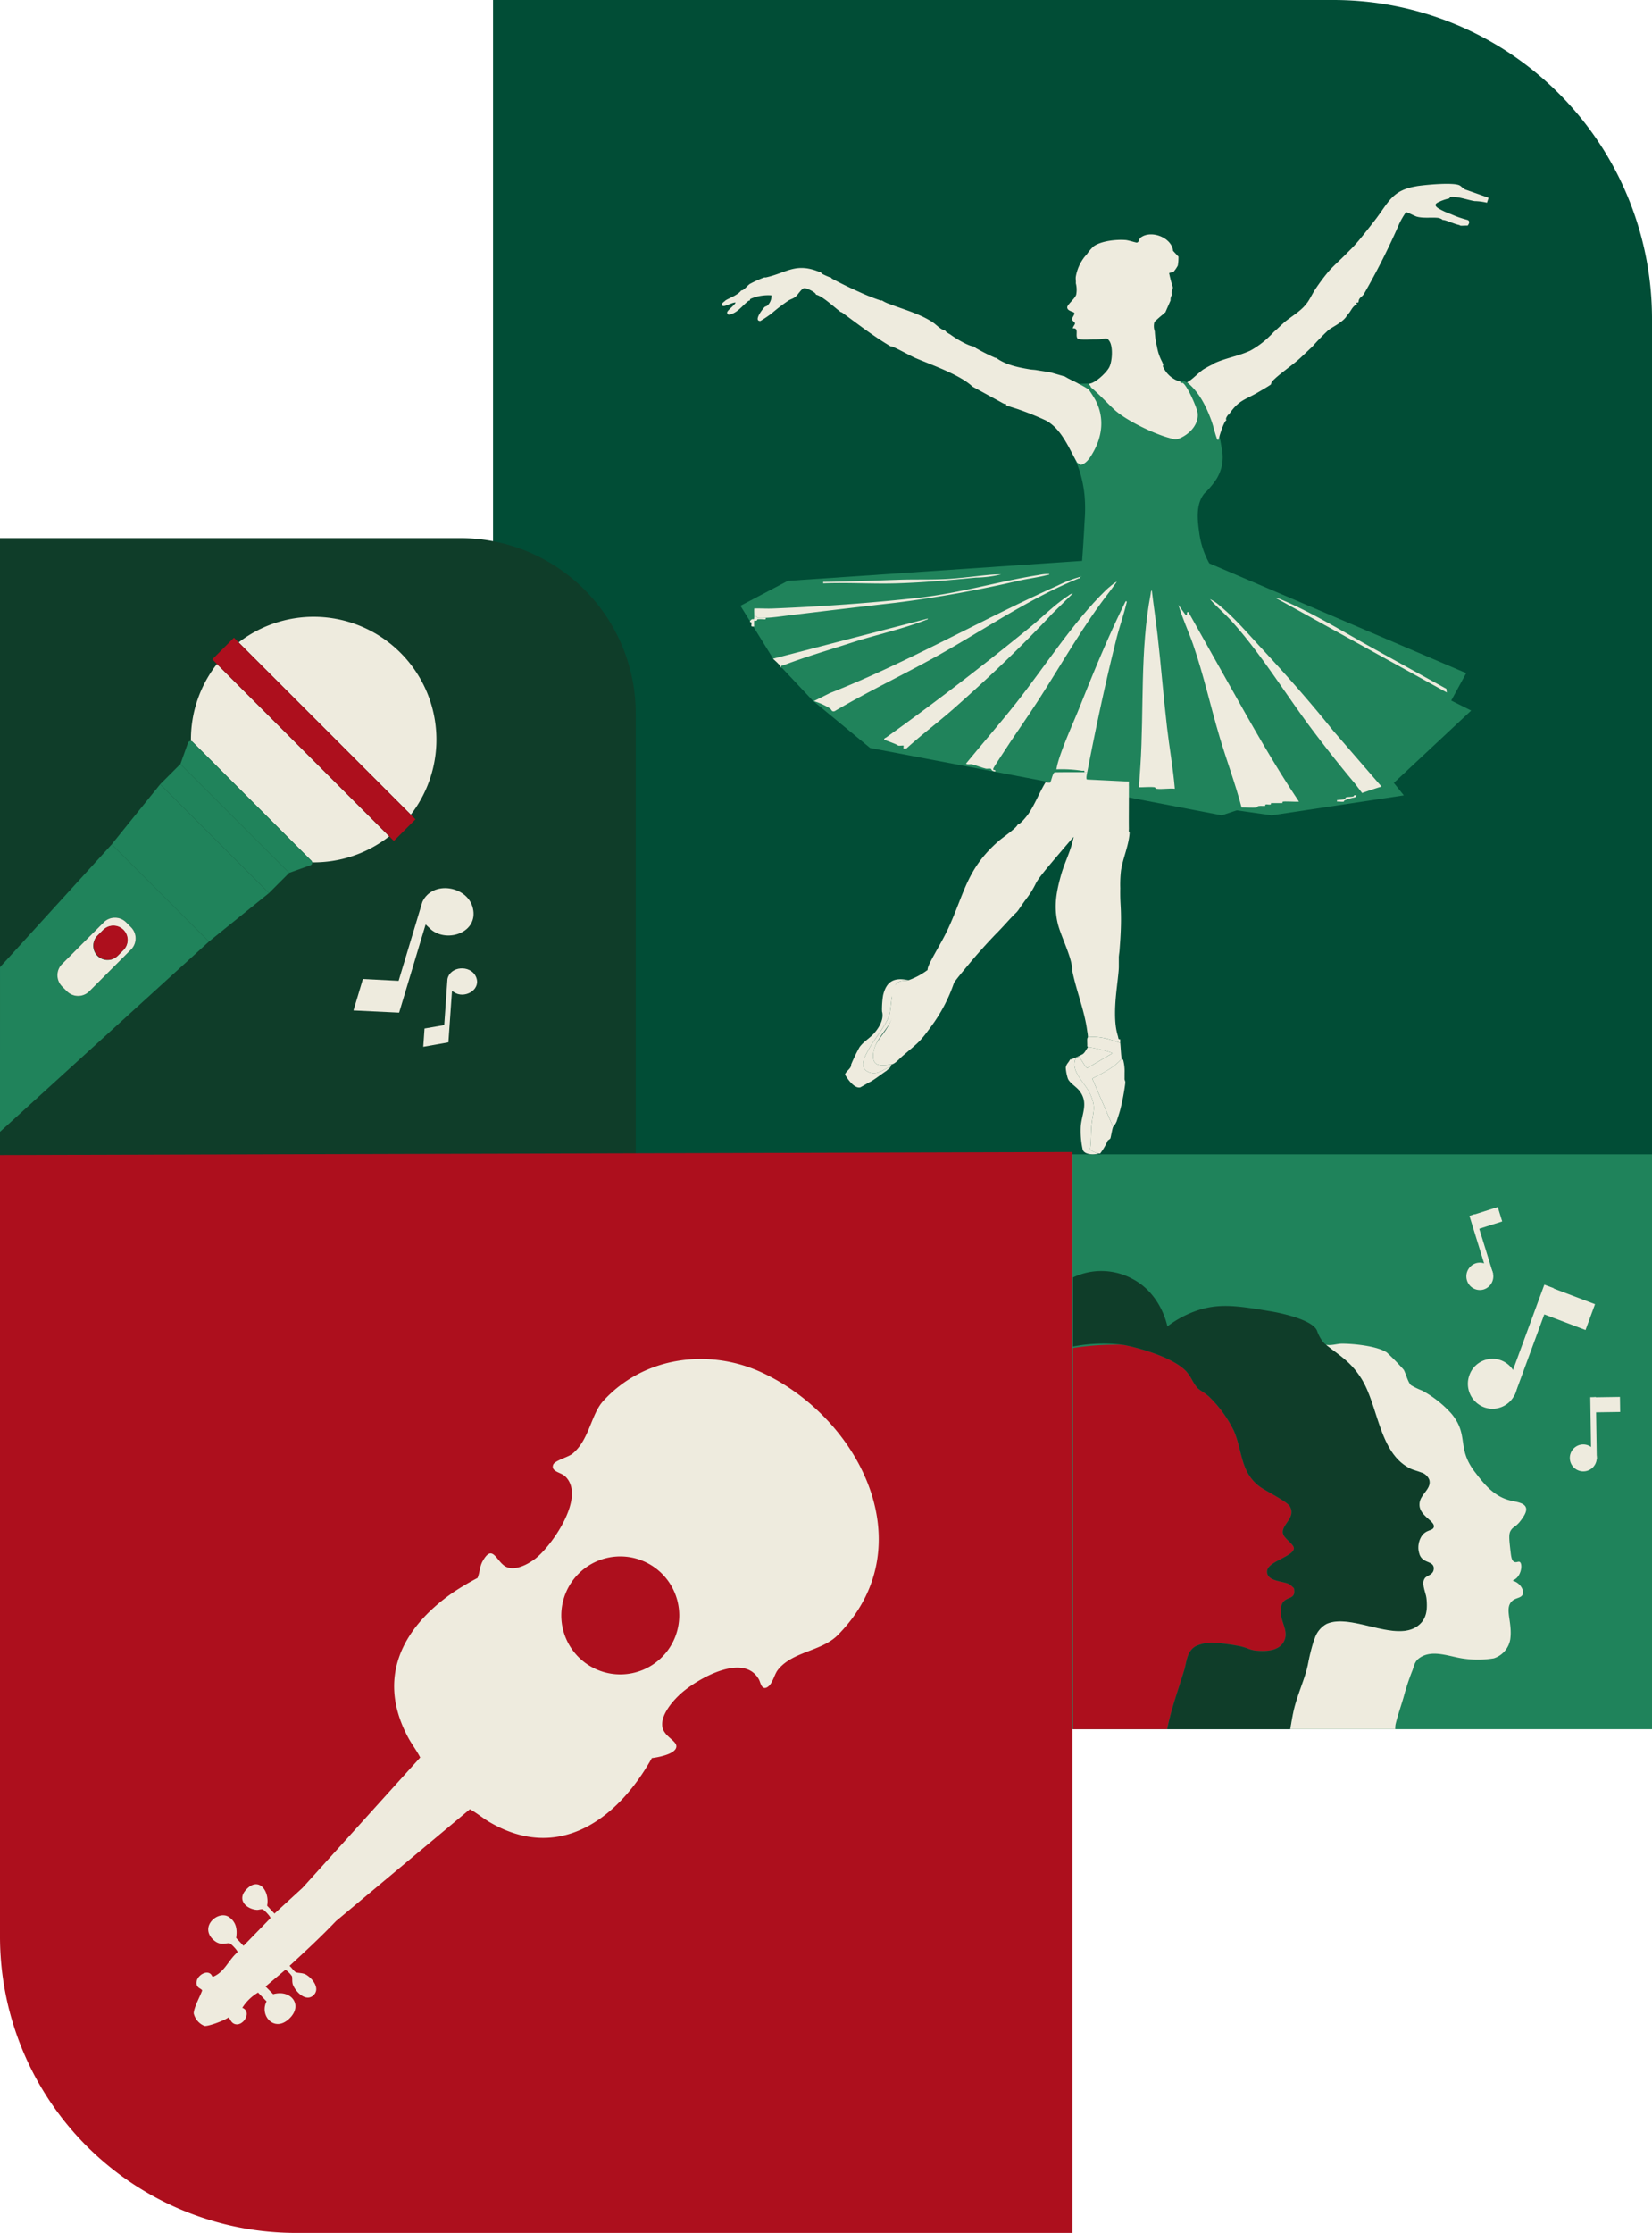
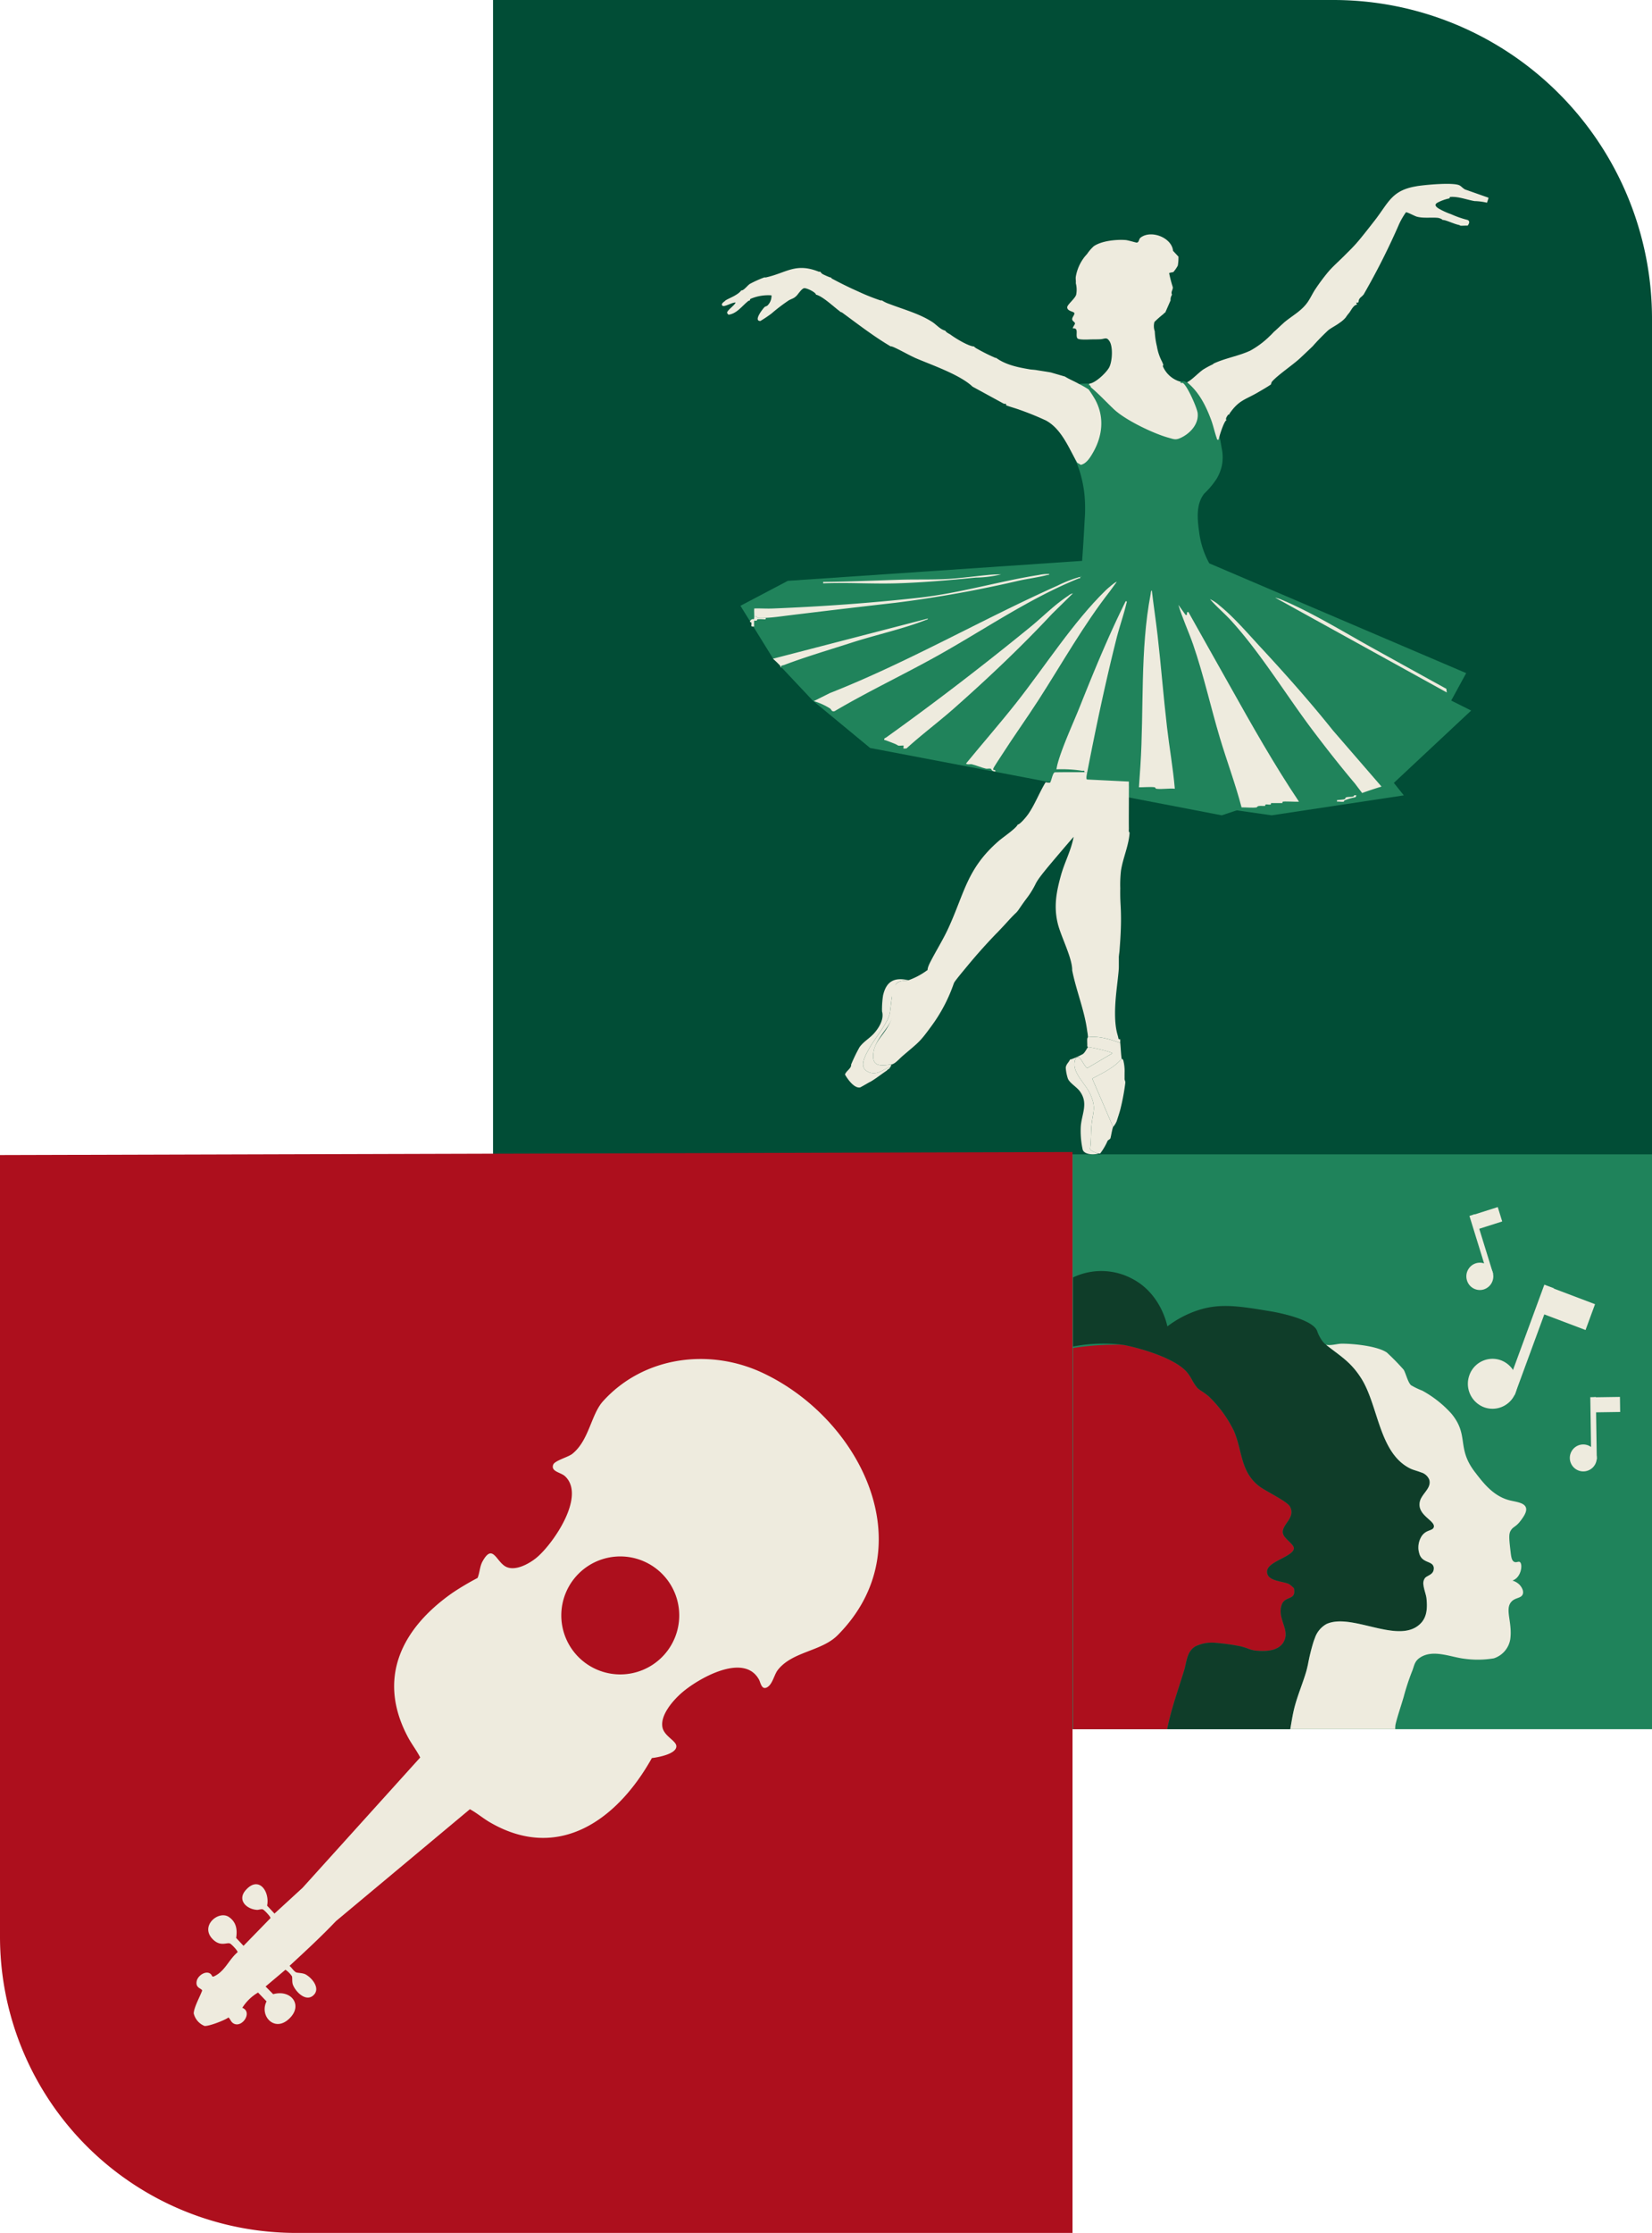
<svg xmlns="http://www.w3.org/2000/svg" width="370.081" height="500.038" viewBox="0 0 370.081 500.038">
  <defs>
    <clipPath id="clip-path">
      <rect id="Rectangle_232" data-name="Rectangle 232" width="129.816" height="130.628" fill="none" />
    </clipPath>
    <clipPath id="clip-path-2">
      <rect id="Rectangle_224" data-name="Rectangle 224" width="259.632" height="258.5" fill="none" />
    </clipPath>
    <clipPath id="clip-path-3">
-       <rect id="Rectangle_233" data-name="Rectangle 233" width="142.42" height="138.453" fill="none" />
-     </clipPath>
+       </clipPath>
    <clipPath id="clip-path-4">
      <rect id="Rectangle_234" data-name="Rectangle 234" width="242.053" height="240.265" fill="none" />
    </clipPath>
  </defs>
  <g id="Group_879" data-name="Group 879" transform="translate(-832.919 -83.481)">
    <g id="Group_764" data-name="Group 764" transform="translate(-163 -737.219)">
      <g id="Group_133" data-name="Group 133" transform="translate(1236.184 1077.306)">
        <rect id="Rectangle_225" data-name="Rectangle 225" width="129.816" height="130.628" fill="#1f835b" />
        <g id="Group_132" data-name="Group 132">
          <g id="Group_131" data-name="Group 131" clip-path="url(#clip-path)">
            <path id="Path_501" data-name="Path 501" d="M27.795,213.165a8.524,8.524,0,0,1,4.7-.766,48.32,48.32,0,0,1,5.421.77,12.638,12.638,0,0,1,1.726.54,7.188,7.188,0,0,0,1.316.373c2.523.316,6.168.246,6.949-2.8.59-2.3-1.754-4.634-.8-7.4.378-1.1,1.243-1.3,1.92-1.619.644-.305,1.117-.718.836-2.11a5.738,5.738,0,0,0-1.163-.97c-1.052-.477-3.068-.573-4.144-1.364a1.626,1.626,0,0,1-.716-1.461c.037-.887.979-1.586,2.106-2.223,1.648-.932,3.692-1.732,3.891-2.8a.652.652,0,0,0,.005-.2.86.86,0,0,0-.049-.194s0-.008,0-.012a1.686,1.686,0,0,0-.221-.384c-.01-.013-.017-.026-.027-.04l-.012-.015c-.393-.513-1.07-1.06-1.566-1.636a2.146,2.146,0,0,1-.612-1.209,1.8,1.8,0,0,1,.05-.517c.392-1.644,2.822-3.105,1.53-5.316-.693-1.187-5.472-3.443-6.853-4.508a9.652,9.652,0,0,1-2.871-3.54c-1.313-2.715-1.484-5.822-2.813-8.875a27.269,27.269,0,0,0-5.648-7.733,15.784,15.784,0,0,0-1.625-1.184,6.311,6.311,0,0,1-.913-.7,11.418,11.418,0,0,1-1.276-1.957,10.081,10.081,0,0,0-1.16-1.685c-.019-.021-.039-.039-.058-.06-3.366-3.611-12.9-5.775-14.208-5.937a61.476,61.476,0,0,0-11.148.728V231.72H21.456c.214-1.084.47-2.156.751-3.221.879-3.33,2.02-6.584,3.031-9.877.605-1.97.585-4.292,2.556-5.456" transform="translate(-0.255 -101.091)" fill="#ad0f1d" />
            <path id="Path_502" data-name="Path 502" d="M53,179.71a45.314,45.314,0,0,1,1.245-5.075c.087-.254.18-.5.278-.745a5.658,5.658,0,0,1,2.621-3.215,6.042,6.042,0,0,1,1.337-.426c2.96-.594,6.779.618,10.419,1.411,3.547.773,6.923,1.146,9.163-.945q.117-.109.229-.227c1.432-1.5,1.459-3.555,1.265-5.535-.072-.734-.464-1.736-.63-2.67l0-.009c-.014-.079-.024-.156-.034-.233,0-.025-.008-.051-.011-.076a2.028,2.028,0,0,1,.339-1.593c.3-.355.92-.545,1.384-.925a1.861,1.861,0,0,0,.186-.171c.024-.026.046-.055.069-.083s.035-.04.051-.062a1.448,1.448,0,0,0,.271-.783,1.209,1.209,0,0,0-.4-1.083c-.733-.634-2.256-.612-2.8-2.244l0-.012c-.036-.112-.067-.22-.094-.325q-.016-.062-.031-.124c-.025-.107-.046-.21-.063-.307,0-.014,0-.029-.007-.043a3.06,3.06,0,0,1-.049-.707h0a4.718,4.718,0,0,1,.77-2.557c1.028-1.459,2.409-1.095,2.678-1.939.422-1.326-2.935-2.387-3.181-4.792v0a2.9,2.9,0,0,1,.436-1.867l.019-.032c.033-.057.068-.114.1-.17.627-1.01,1.561-1.858,1.694-2.945v0a2.149,2.149,0,0,0,.014-.351v0a2.03,2.03,0,0,0-.1-.528,2.809,2.809,0,0,0-1.846-1.611c-.814-.322-1.712-.529-2.335-.83-7.112-3.433-7.162-14.143-11.083-20.279-.294-.461-.587-.883-.881-1.274-2.055-2.737-4.14-3.946-6.958-6.181a4.239,4.239,0,0,1-.82-.829,8.5,8.5,0,0,1-1.17-2.21c-.919-2.882-10.153-4.419-10.153-4.419-7.672-1.277-12-2-17.384,0a23.465,23.465,0,0,0-6.035,3.328c-.2-.955-1.705-7.434-7.835-10.646a14.684,14.684,0,0,0-13.3-.312v15.467a35.73,35.73,0,0,1,11.148-.387c1.305.162,10.842,2.326,14.208,5.937.019.02.04.039.058.059a10.069,10.069,0,0,1,1.16,1.685,11.427,11.427,0,0,0,1.276,1.957,6.311,6.311,0,0,0,.913.7,15.692,15.692,0,0,1,1.625,1.184,27.274,27.274,0,0,1,5.648,7.733c1.329,3.053,1.5,6.161,2.813,8.876a9.652,9.652,0,0,0,2.87,3.541c1.381,1.065,6.16,3.321,6.853,4.507,1.292,2.21-1.138,3.672-1.53,5.315a1.813,1.813,0,0,0-.05.517,2.147,2.147,0,0,0,.612,1.209c.5.577,1.173,1.124,1.566,1.636l.012.015c.01.013.017.026.027.039a1.693,1.693,0,0,1,.221.384s0,.008,0,.012a.868.868,0,0,1,.049.194.652.652,0,0,1-.005.2c-.2,1.065-2.244,1.866-3.891,2.8-1.127.637-2.069,1.336-2.106,2.222a1.626,1.626,0,0,0,.716,1.461c1.076.791,3.092.887,4.144,1.364a5.747,5.747,0,0,1,1.163.97c.281,1.393-.192,1.805-.836,2.11-.677.321-1.542.523-1.92,1.619-.953,2.767,1.39,5.1.8,7.4-.78,3.048-4.426,3.119-6.949,2.8a7.2,7.2,0,0,1-1.316-.373,12.679,12.679,0,0,0-1.726-.54,48.389,48.389,0,0,0-5.421-.77,8.527,8.527,0,0,0-4.7.765c-1.971,1.165-1.951,3.487-2.556,5.456-1.012,3.293-2.153,6.547-3.031,9.877-.281,1.064-.536,2.137-.751,3.221H49.031c.278-1.591.53-3.232.908-4.739.691-2.755,1.858-5.425,2.654-8.129.143-.484.272-1.041.4-1.642" transform="translate(-0.255 -63.593)" fill="#0f3d29" />
            <path id="Path_503" data-name="Path 503" d="M213.552,184.441c.6-.82,1.422-1.956,1.128-2.862-.365-1.126-2.257-1.283-3.6-1.618-3.682-.92-5.927-3.858-7.869-6.4-4.122-5.4-1.2-8.174-5.236-13.036a24.7,24.7,0,0,0-6.523-5.144,16.3,16.3,0,0,1-2.514-1.213c-.72-.674-1.144-2.607-1.641-3.462a53.027,53.027,0,0,0-3.777-3.861c-2.178-1.465-7.4-1.969-10.014-1.978-1.126,0-2.384.476-3.593.256,2.818,2.235,4.9,3.444,6.958,6.181.294.391.587.813.881,1.274,3.92,6.136,3.971,16.845,11.083,20.279.624.3,1.522.509,2.335.83a2.807,2.807,0,0,1,1.846,1.611,2.019,2.019,0,0,1,.1.529v0a2.151,2.151,0,0,1-.014.351v0c-.133,1.088-1.067,1.935-1.694,2.945-.035.056-.07.112-.1.169l-.019.032a3.067,3.067,0,0,0-.436,1.867v0c.246,2.4,3.6,3.465,3.181,4.792-.268.844-1.65.48-2.678,1.939a4.719,4.719,0,0,0-.769,2.557h0a4.051,4.051,0,0,0,.049.707c0,.014,0,.028.007.043.017.1.039.2.063.307.01.041.02.083.031.124.028.107.058.215.094.325l0,.012c.54,1.632,2.063,1.61,2.8,2.244a1.209,1.209,0,0,1,.4,1.083,1.448,1.448,0,0,1-.271.783c-.016.022-.034.041-.051.062s-.044.057-.069.083a1.859,1.859,0,0,1-.186.171c-.464.38-1.085.571-1.384.925a2.025,2.025,0,0,0-.339,1.593c0,.025.008.051.011.076.01.077.021.155.035.233a.1.1,0,0,0,0,.009c.166.934.558,1.936.63,2.671.194,1.98.167,4.032-1.265,5.534q-.113.118-.229.227c-2.24,2.091-5.616,1.718-9.163.945-3.639-.793-7.459-2.006-10.419-1.412a6.025,6.025,0,0,0-1.337.426,5.659,5.659,0,0,0-2.621,3.215c-.1.242-.191.491-.278.745a45.375,45.375,0,0,0-1.245,5.075c-.13.6-.26,1.158-.4,1.642-.8,2.7-1.962,5.375-2.654,8.129-.378,1.507-.63,3.148-.908,4.739H185.4a6.746,6.746,0,0,1,.057-1c.408-1.8,1.269-4.256,1.851-6.277a52.541,52.541,0,0,1,1.855-5.646c.541-1.306.494-2.279,1.875-3.155,2.912-1.845,6.744-.063,9.858.307a21.652,21.652,0,0,0,6.587-.09,5.426,5.426,0,0,0,3.687-4.258c.532-3.91-1.339-6.793.324-8.492.877-.9,2.208-.674,2.5-1.682.274-.947-.664-1.963-.728-2.031a3.706,3.706,0,0,0-1.6-.948,2.913,2.913,0,0,0,.883-.537c1.169-1.056,1.365-3.2.777-3.614-.333-.235-.759.2-1.267-.046-.529-.252-.674-1.01-.8-2.12-.309-2.636-.463-3.954-.068-4.725.574-1.118,1.205-.859,2.364-2.453" transform="translate(-113.107 -100.574)" fill="#eeebde" />
            <path id="Path_2196" data-name="Path 2196" d="M0,0,25.447-.121l-.011,2.288L-.011,2.288Z" transform="translate(96.922 54.964) rotate(-69.552)" fill="#eeebde" />
            <path id="Path_504" data-name="Path 504" d="M304.64,163.479a5.5,5.5,0,0,1-7.1,3.29,5.625,5.625,0,0,1-3.242-7.2,5.5,5.5,0,0,1,7.1-3.29,5.625,5.625,0,0,1,3.242,7.2" transform="translate(-205.38 -108.249)" fill="#eeebde" />
            <path id="Path_2197" data-name="Path 2197" d="M0,0,6.164-.029,6.112,10.687l-6.164.029Z" transform="translate(104.906 37.443) rotate(-69.543)" fill="#eeebde" />
            <path id="Path_2198" data-name="Path 2198" d="M0,0,1.25-.005l-.058,13.92-1.25.005Z" transform="matrix(0.954, -0.299, 0.299, 0.954, 88.918, 15.683)" fill="#eeebde" />
            <path id="Path_505" data-name="Path 505" d="M298.722,87.691a3.071,3.071,0,0,1-1.976,3.839,3.01,3.01,0,0,1-3.783-2.005,3.071,3.071,0,0,1,1.976-3.839,3.01,3.01,0,0,1,3.783,2.005" transform="translate(-204.594 -59.391)" fill="#eeebde" />
            <path id="Path_2199" data-name="Path 2199" d="M0,0,5.856-.025,5.842,3.347l-5.856.025Z" transform="matrix(0.954, -0.299, 0.299, 0.954, 89.684, 15.48)" fill="#eeebde" />
            <rect id="Rectangle_230" data-name="Rectangle 230" width="1.245" height="13.938" transform="matrix(1, -0.015, 0.015, 1, 115.993, 56.277)" fill="#eeebde" />
            <path id="Path_506" data-name="Path 506" d="M375.782,221.707a3.018,3.018,0,1,1-3.062-3.016,3.042,3.042,0,0,1,3.063,3.016" transform="translate(-258.34 -151.829)" fill="#eeebde" />
            <rect id="Rectangle_231" data-name="Rectangle 231" width="5.848" height="3.375" transform="matrix(1, -0.015, 0.015, 1, 116.785, 56.303)" fill="#eeebde" />
          </g>
        </g>
      </g>
      <g id="Group_130" data-name="Group 130" transform="translate(1106.368 820.7)">
        <g id="Group_129" data-name="Group 129" clip-path="url(#clip-path-2)">
          <path id="Path_474" data-name="Path 474" d="M0,258.5H259.632V71.368A71.368,71.368,0,0,0,188.264,0H0Z" fill="#014d36" />
          <path id="Path_475" data-name="Path 475" d="M175.07,156.8a9.685,9.685,0,0,1,0,3.911,10.109,10.109,0,0,1-1.118,2.794,18.111,18.111,0,0,1-2.794,3.352c-2,2.5-1.511,6.073-1.118,8.939a19.393,19.393,0,0,0,2.235,6.7l57.546,24.583-3.352,6.146,4.47,2.235-17.32,16.2,2.235,2.794-29.611,4.47-7.822-1.118-3.352,1.118-43.578-8.381-35.2-6.7-12.85-10.615-8.94-9.5L67.241,192l10.615-5.587,65.927-4.47c.258-3.513.435-6.534.558-8.94a34.3,34.3,0,0,0,0-5.587,27.067,27.067,0,0,0-1.117-5.586,25.405,25.405,0,0,0-2.235-5.029,14.722,14.722,0,0,0,3.352-9.5,13.758,13.758,0,0,0-1.117-5.028l23.465-.559a13.965,13.965,0,0,1,4.47,3.353c2.322,2.644,2.852,5.673,3.911,11.733" transform="translate(-11.817 -56.341)" fill="#20835b" />
          <path id="Path_476" data-name="Path 476" d="M229.375,287.036c-2.213,0-4.432-.022-6.646.026-.5.17-.774,2.121-1.065,2.321a3.912,3.912,0,0,1-.971-.1c-1.384,2.252-2.389,4.954-3.889,7.125-.371.538-1.806,2.312-2.381,2.363-.292.811-3.3,2.851-4.183,3.616-7.123,6.183-7.623,11.413-11.274,19.438-1.227,2.7-2.827,5.2-4.157,7.822-.205.4-.727,1.5-.5,1.852a14.3,14.3,0,0,0,2.215,1.817c.724.519,1.5.977,2.253,1.452a3.349,3.349,0,0,0,.531.186.988.988,0,0,0,.605-.44c1.03-1.441,2.037-2.624,3.092-3.9,2.162-2.622,4.083-4.773,6.43-7.237.16-.168.328-.321.483-.483.995-1.038,1.615-1.712,2.251-2.412,2.012-2.213,1.842-1.781,2.412-2.572.382-.531.76-1.145,1.7-2.409.3-.4.318-.421.475-.635a18.975,18.975,0,0,0,1.721-2.878c.641-1.286,2.41-3.375,5.921-7.5.627-.736,1.5-1.759,2.566-2.98-.549,3.04-2.018,5.655-2.847,8.65-1.021,3.691-1.631,6.941-.71,10.749.7,2.89,3.2,7.6,3.236,10.351,0,.054,0,.107,0,.161.9,4.538,2.809,9.081,3.376,13.669a9.639,9.639,0,0,1,.161,1.287c2.547-.316,4.873.455,7.235,1.286a7.341,7.341,0,0,1,0-.8c-.489.009-.4-.229-.486-.56-.217-.889-1.065-2.883-.485-9.175.2-2.173.649-5.355.649-6.507v-1.93c0-.107-.008-.215,0-.322.035-.491.138-1.074.16-1.447.048-.8.311-3.728.322-6.593.014-3.686-.219-3.791-.163-7.315a27.515,27.515,0,0,1,.163-3.942c.445-2.887,1.757-5.594,1.93-8.523-.267-.167-.16-.61-.164-.882-.031-2.546.017-5.1,0-7.641,0-.375.005-.751,0-1.126,0-.267.01-.537,0-.8-.013-.32.01-.646,0-.966l-9.392-.464c-.264-.19,0-1.3.066-1.626Z" transform="translate(-96.9 -114.11)" fill="#eeebde" />
          <path id="Path_477" data-name="Path 477" d="M263.272,381.728c.815-.1,1.787-1.271,2.431-1.824,3.87-3.324,3.838-3.04,6.732-7.021a35.515,35.515,0,0,0,5.081-10.064l-6.146-2.235a16.391,16.391,0,0,1-2.794,1.677c-2.753,1.3-4.333,1.1-5.028,2.234-.38.622-.555,1.74.558,3.911a13.179,13.179,0,0,1-1.189,4.045c-1.434,2.968-3.289,3.885-3.652,6.637-.43,3.256,1.612,2.936,4.005,2.641" transform="translate(-174.045 -143.352)" fill="#eeebde" />
          <path id="Path_478" data-name="Path 478" d="M200.224,385.489a.837.837,0,0,0-.167.389c-.027.564.03,1.137.007,1.7.05-.019.148.1.161.16.375-.118,5.474,1.086,5.463,1.368l-5.574,3.278c-.471.039-1.46-2.254-1.93-2.372-.929-.234-1.049,1.306-.973,1.946.263,2.2,2.65,4.263,3.574,6.4,1.339,3.089.528,3.763.245,6.834-.162,1.754-.084,3.551-.327,5.3.1.537,1.426.913,1.933,1.048.083-.026.221.017.322,0a13.837,13.837,0,0,0,1.666-2.843c.069-.137.576-.377.635-.575.137-.458.412-2.177.593-2.531l-4.675-10.833c2.33-1.243,4.861-2.4,6.6-4.444-.121-.357-.241-2.886-.322-3.538-2.362-.831-4.688-1.6-7.235-1.286" transform="translate(-66.945 -153.225)" fill="#eeebde" />
          <path id="Path_479" data-name="Path 479" d="M205.646,389.269c-.134.042-.64,1.165-1.136,1.517A16.642,16.642,0,0,1,201.787,392c-.048.013-.107-.01-.161,0-.275.708-.884,1.019-.957,1.869a9.749,9.749,0,0,0,.466,2.4c.353.971,1.948,1.875,2.651,2.816,2.027,2.709.459,5.052.246,7.943a19.6,19.6,0,0,0,.437,5.2c.439,1.18,2.6,1.142,3.588.834-.507-.136-1.834-.51-1.933-1.048.243-1.752.165-3.549.327-5.3.283-3.072,1.094-3.745-.245-6.834-.925-2.134-3.311-4.2-3.574-6.4-.077-.64.044-2.18.973-1.947.471.119,1.459,2.41,1.93,2.372l5.574-3.278c.011-.282-5.088-1.486-5.463-1.368" transform="translate(-72.367 -154.753)" fill="#eeebde" />
          <path id="Path_480" data-name="Path 480" d="M202.462,393.545c-1.744,2.039-4.275,3.2-6.6,4.444l4.676,10.833a4.814,4.814,0,0,0,.8-1.287c.231-.717.629-1.918.8-2.573a49.889,49.889,0,0,0,1.125-5.95v-.322a4.974,4.974,0,0,0-.16-.483c-.007-.16,0-.322,0-.483,0-.107,0-.214,0-.322-.009-.213.013-.431,0-.643a9.838,9.838,0,0,0-.287-2.855c-.075-.24-.348-.337-.356-.361" transform="translate(-61.626 -156.456)" fill="#eeebde" />
          <path id="Path_481" data-name="Path 481" d="M284.471,370.545c-.02.211.019.432,0,.643.519,1.72-.661,3.665-1.765,4.909-1.019,1.149-2.4,1.879-3.289,3.142a37.523,37.523,0,0,0-1.859,3.849c0,.053,0,.108,0,.161-.04.777-1.167,1.332-1.375,2.1.566,1.008,2.062,3.132,3.379,2.88.113-.022,1.722-.958,2.015-1.125.114-.064.23-.108.322-.16,1.2-.687,2.384-1.654,3.537-2.412.2-.133.257-.32.643-.483.093-.167.233-.313.321-.483-1.639.6-2.968,2-4.861,1.245-2.448-.977-.83-3.66.01-5.212,1.232-2.278,4.151-5.641,4.645-7.9.354-1.621.392-5.842,1.659-6.864.832-.67,1.822-.45,2.727-.569-3.233-.771-5.123.055-5.874,3.372a20.408,20.408,0,0,0-.236,2.9" transform="translate(-197.333 -144.712)" fill="#eeebde" />
          <path id="Path_482" data-name="Path 482" d="M285.354,363.787l-.082-.159c-.447-.161-.358.272-.511.315-.233.063-.862.125-1.175.166-.9.119-1.895-.1-2.726.569-1.267,1.022-1.3,5.244-1.659,6.864-.493,2.256-3.413,5.619-4.645,7.9-.84,1.552-2.458,4.236-.01,5.212,1.893.755,3.222-.644,4.861-1.245a1.352,1.352,0,0,0,.161-.482c-2.393.3-4.435.614-4.005-2.641.344-2.607,2.439-4.518,3.652-6.638.687-1.2,1.3-2.642,1.96-3.909.3-.573.48-.907.8-1.446a5.4,5.4,0,0,1,.322-.8c.053-.116.1-.21.16-.322a8.956,8.956,0,0,1,2.894-3.377" transform="translate(-190.339 -144.548)" fill="#eeebde" />
          <path id="Path_483" data-name="Path 483" d="M269.984,363.384a8.957,8.957,0,0,0-2.894,3.377v.16l6.591.483c.221-.2-2.521-4.239-2.411-4.824a3.713,3.713,0,0,0-1.286.8" transform="translate(-174.969 -144.146)" fill="#eeebde" />
          <path id="Path_484" data-name="Path 484" d="M193.835,92.1l-1.2-1.29c-.284-2.985-4.954-4.767-7.281-2.95-.429.336-.269,1.006-.833,1.114-.126.024-1.945-.536-2.495-.579-2.077-.16-5.392.169-7.15,1.383a9.415,9.415,0,0,0-1.457,1.678c-.326.4-.541.594-.8.965a9.93,9.93,0,0,0-1.769,4.181c-.069.435.057,1,0,1.447a5.781,5.781,0,0,1,.085,2.578c-.219.84-1.985,2.216-2.007,2.808-.033.909,1.48.945,1.592,1.307.119.382-.528.93-.478,1.422.043.433.654.589.622.941-.021.236-.6.916-.457,1.074,1.413-.17.5,1.544,1,2.219.294.4,2.491.267,2.969.254.7-.019,1.539,0,2.223-.046.988-.063,1.373-.59,2.043.517.764,1.262.589,4.573-.155,5.864-.683,1.186-2.971,3.367-4.379,3.577l-.154.31c.415-.039.43.455.475.495,1.982,1.692,3.306,3.166,5.143,4.906,2.574,2.44,8.82,5.438,12.259,6.393,1.253.348,1.6.566,2.806-.013,2.085-1,4-3.089,3.706-5.537-.143-1.185-2.384-6.251-3.335-6.714-.17-.083-.6.208-.482-.322-.053,0-.11.009-.161,0a6.034,6.034,0,0,1-3.795-3.385.289.289,0,0,1,.1-.313,7.766,7.766,0,0,0-.322-.8,11.128,11.128,0,0,1-1.125-3.377,17.766,17.766,0,0,1-.483-3.377,3.487,3.487,0,0,1-.078-2.089,23.757,23.757,0,0,1,2.008-1.771,1.517,1.517,0,0,1,.431-.368l1.177-2.687a1.969,1.969,0,0,1,.161-.965c.048-.109.107-.215.161-.322-.31-.69.235-1.03.176-1.69a30.463,30.463,0,0,1-.816-3.125c.092-.122.871-.2.964-.269a8.218,8.218,0,0,0,.974-1.422,10.106,10.106,0,0,0,.149-1.856c0-.053,0-.108,0-.161" transform="translate(-40.298 -34.639)" fill="#eeebde" />
          <path id="Path_485" data-name="Path 485" d="M214.593,101.72c-.1.021-.223-.019-.322,0A23.986,23.986,0,0,0,211,103.194c-.462.323-1.233,1.319-1.715,1.421a.571.571,0,0,1-.16,0,3.817,3.817,0,0,1-1.076.934c-.788.536-1.756.877-2.462,1.317-.053.033-.1.116-.16.161-.278.2-.987.705-.488,1.051.434.3,2.221-.833,2.9-.728-.2.621-1.968,1.78-1.9,2.3.015.119.219.3.295.428,1.888-.239,3.047-1.971,4.423-3.06.145-.116.347-.116.4-.156a.348.348,0,0,1,.2-.372,10.071,10.071,0,0,1,4.626-.754A3.034,3.034,0,0,1,215,108c-.207.18-.534.22-.679.366-.418.421-2.547,3.122-.931,3.112a28.72,28.72,0,0,0,2.477-1.657,39.917,39.917,0,0,1,3.872-2.953c.395-.235.918-.394,1.286-.643.027-.018.369-.293.393-.316.405-.383,1.216-1.7,1.786-1.78.515-.073,2.595.9,2.644,1.452,1.443.31,3.982,2.722,5.305,3.7.062.046.106.12.161.161a1.847,1.847,0,0,1,.4.155c3.563,2.615,7.043,5.314,10.854,7.563a1.1,1.1,0,0,1,.161,0c.66.1,4.012,1.99,4.984,2.413.109.047.211.113.321.16,3.532,1.528,9.737,3.632,12.7,6.272a.99.99,0,0,1,.161.161l7.074,3.859c.055.011.148-.019.161,0,.407-.116.283.283.321.322.11.111,2.4.775,2.923.984a64.236,64.236,0,0,1,5.971,2.421c3.492,1.864,5.147,6.187,7.023,9.46.136.08.772.448.8.482,1.289-.269,2.145-1.709,2.761-2.786,2.13-3.726,2.563-7.934.482-11.794a27.28,27.28,0,0,0-1.474-2.3,22.854,22.854,0,0,0-2.251-1.286c-.966-.561-2.186-1.036-3.055-1.608L278.453,123c-1.08-.2-2.169-.341-3.248-.53-.487-.085-1.012-.087-1.447-.161-2.627-.446-5.354-.982-7.556-2.573-.05-.013-.11.012-.161,0a40.349,40.349,0,0,1-4.025-2,2.846,2.846,0,0,1-.8-.57c-.052-.008-.108.008-.161,0-1.266-.186-3.921-1.788-4.983-2.572-.428-.316-.9-.425-1.286-.965-1.084-.252-1.949-1.315-2.842-1.9-2.829-1.856-6.4-2.816-9.738-4.091a7.212,7.212,0,0,1-1.569-.763c-.1-.01-.223.016-.321,0a45.511,45.511,0,0,1-4.885-1.949c-1.853-.819-3.837-1.78-5.623-2.738-.226-.122-.483-.186-.586-.459a1.431,1.431,0,0,1-.161,0,16.34,16.34,0,0,1-1.73-.755,2.037,2.037,0,0,1-.521-.531c-.036-.036-.239.033-.322,0-5.244-2.1-7.275.278-11.9,1.286" transform="translate(-153.501 -39.595)" fill="#eeebde" />
          <path id="Path_486" data-name="Path 486" d="M112.268,68.878c-5.621.9-6.275,3.666-9.422,7.7-1.18,1.513-2.369,3.051-3.6,4.52-.644.767-1.076,1.219-1.769,1.93-.371.381-.758.749-1.125,1.126-1.2,1.231-2.758,2.586-3.859,3.859a44.952,44.952,0,0,0-2.922,3.919c-.566.844-1.016,1.831-1.607,2.727-1.415,2.143-3.563,3.178-5.438,4.772-.057.048-.1.111-.161.161-.618.531-1.268,1.2-1.93,1.769-.3.258-.6.645-.965.965a19.991,19.991,0,0,1-4.444,3.354c-2.616,1.23-5.625,1.677-8.257,2.918-.043.02-.09.127-.161.161a20.369,20.369,0,0,0-2.142,1.154c-1.034.691-2.687,2.474-3.645,2.866,2.67,2.134,4.258,5.32,5.426,8.484.48,1.3.753,2.68,1.207,3.947.092.257.057.516.442.434.095-.65,1.277-4.357,1.768-4.342-.3-.379.13-.9.367-1.248.048-.069.265-.022.276-.039.025-.037-.025-.124,0-.16,2.122-3.106,3.533-3.132,6.43-4.825.773-.451,2.192-1.266,2.894-1.769a1.817,1.817,0,0,1,.208-.6c1.23-1.437,4.624-3.72,6.223-5.194.993-.916,1.943-1.826,2.894-2.734a50.253,50.253,0,0,1,3.531-3.625c.711-.551,1.858-1.123,2.578-1.682a6.506,6.506,0,0,0,1.286-1.125,10.041,10.041,0,0,1,.794-1.055c.411-.51.984-1.825,1.778-1.839-.063-.156-.2-.286-.161-.482.682.14.393-.3.63-.735s.639-.628.818-.874c.047-.064.133-.114.161-.161a156.689,156.689,0,0,0,8-15.877,16.793,16.793,0,0,1,1.484-2.547c.221-.138,1.959.842,2.483.975,1.528.389,3.117.112,4.663.254.2.018.946.219,1.054.471.052.007.108-.005.161,0,.784.082,2.474.918,3.537,1.125a1.577,1.577,0,0,1,.322.161c.314.042,1.525-.064,1.608,0,.319-.421.6-.99,0-1.286a21.7,21.7,0,0,1-3.7-1.287,16.351,16.351,0,0,1-2.815-1.285c-.748-.5-1-.928-.09-1.378a10.321,10.321,0,0,1,2.486-.874c.127-.012.079-.314.19-.324,1.857-.156,3.686.62,5.491.928a13.141,13.141,0,0,1,2.776.361l.322-.965c0-.054,0-.107,0-.161l-4.935-1.738c-.61-.139-1.042-.74-1.5-1-1.35-.759-7.82-.133-9.646.161" transform="translate(94.644 -27.175)" fill="#eeebde" />
          <path id="Path_487" data-name="Path 487" d="M145.422,270.194c.995-.012,2.387.133,3.306.012.3-.04.063-.283.713-.334.422-.034.861.026,1.286,0-.14-.612.722-.2,1.181-.319.172-.046.087-.325.105-.325h2.572c.014,0-.04-.217.031-.28.211-.186,3.107.054,3.666-.041-5.644-8.423-10.587-17.2-15.535-26.032-3.068-5.477-6.174-10.937-9.228-16.421-.679-.112.025.817-.636.641l-1.61-2.248c.889,3.009,2.259,5.882,3.287,8.851,2.345,6.773,3.93,13.977,5.986,20.868,1.56,5.225,3.494,10.347,4.874,15.629" transform="translate(22.263 -89.389)" fill="#eeebde" />
          <path id="Path_488" data-name="Path 488" d="M199.06,256.981c.4.3.936.073,1.337.163.881.2,2.153.749,3.113.96.326.071.716-.056,1.061.009.243.046.087.567,1.081.637.07-.653-.654.008-.451-.692.078-.269,1.619-2.579,1.926-3.059,2.644-4.129,5.521-8.122,8.176-12.245,5.291-8.216,10.073-16.79,16.068-24.453l1.451-2c-.176-.17-2.177,1.605-2.419,1.84-7.332,7.128-13.686,17.144-20.092,25.252-3.646,4.615-7.541,9.064-11.251,13.592" transform="translate(-93.112 -85.985)" fill="#eeebde" />
          <path id="Path_489" data-name="Path 489" d="M139.009,264.681,128.154,252.14c-5.15-6.438-10.628-12.616-16.233-18.658-2.859-3.082-5.929-6.692-9.17-9.32a8.384,8.384,0,0,0-2.165-1.451c1.458,1.707,3.232,3.163,4.744,4.821,6.569,7.2,12.248,16.561,18.176,24.435,3.08,4.089,6.267,8.144,9.549,12.035l1.615,2.126c1.422-.516,2.83-.978,4.341-1.446" transform="translate(60.025 -88.54)" fill="#eeebde" />
          <path id="Path_490" data-name="Path 490" d="M220.326,255.31c3.456-3.153,7.255-5.969,10.774-9.084,7.559-6.691,14.972-13.694,21.859-21.073l4.665-4.577a2.082,2.082,0,0,0-1.014.511c-3.106,2.019-5.7,4.714-8.556,7.041-10.574,8.623-21.135,16.744-32.231,24.689-.221.158-.51.156-.481.564.26.025,2.152.783,2.464.911s.661.36.7.37c.251.061,1.121-.054,1.175,0s-.059.583,0,.646.5-.043.644,0" transform="translate(-127.722 -87.691)" fill="#eeebde" />
          <path id="Path_491" data-name="Path 491" d="M212.639,242.255a14.641,14.641,0,0,1,3.647,1.66c.324.218.309.8,1.016.591,7.512-4.43,15.428-8.158,23.045-12.408,10.507-5.862,20.368-12.729,31.585-17.3.24-.1.436.1.353-.361a28.268,28.268,0,0,0-5.041,1.952c-17.15,7.663-33.5,17.164-51.016,24.071Z" transform="translate(-140.775 -85.25)" fill="#eeebde" />
          <path id="Path_492" data-name="Path 492" d="M224.159,221.075c-.048.563.014,1.191,0,1.769.543-.221.616.305.874.334a14.073,14.073,0,0,0,1.7-.013c1.6-.048,3.285-.31,4.88-.505q12.15-1.49,24.3-2.873a269.9,269.9,0,0,0,27.538-4.94c2.046-.447,4.291-.731,6.305-1.253.183-.048.522.011.483-.236a9.205,9.205,0,0,0-2.284.206c-9.041,1.43-17.6,4.062-26.9,5.1-10.826,1.208-21.908,1.985-32.79,2.42-1.363.054-2.744-.054-4.106-.007" transform="translate(-165.64 -84.814)" fill="#eeebde" />
          <path id="Path_493" data-name="Path 493" d="M269.245,238.923a19.366,19.366,0,0,1,1.574,1.484c.211.366-.043.167.355.606-.345-.62.145-.521.653-.714,4.7-1.789,10.369-3.466,15.226-5.032,5.182-1.67,11.443-3.051,16.384-5,.171-.067.555-.132.534-.347Z" transform="translate(-206.545 -91.406)" fill="#eeebde" />
          <path id="Path_494" data-name="Path 494" d="M242.021,215.187v.322c5.33-.22,10.813.148,16.164.007,5.988-.158,12.024-.705,18-1.292a24.973,24.973,0,0,0,5.708-.725c-.732-.008-1.6.019-2.332.081-3.314.285-6.826.817-10.123.971-3.409.159-6.894.042-10.3.153-5.713.186-11.4.434-17.121.484" transform="translate(-168.067 -84.877)" fill="#eeebde" />
          <path id="Path_495" data-name="Path 495" d="M330.5,229.079c-.026,1.051-.03.413-.6.693-.1.048-.4.387-.372.512s.287.033.327.185c.146.576-.392,1.006.64.861a7.136,7.136,0,0,1,0-1.286c.051-.045.369.052.518-.006s.12-.284.235-.313a8,8,0,0,1,1.263,0c.309-.01.645.163.555-.322a14.2,14.2,0,0,1-1.7.013c-.257-.029-.331-.556-.874-.334" transform="translate(-271.982 -91.05)" fill="#eeebde" />
          <path id="Path_496" data-name="Path 496" d="M114.279,295.581c-.948.029-.266.112-.746.295-.36.136-1.176.052-1.543.191-.2.076-.156.339-.357.415-.267.1-1.627.176-1.7.225-.037.026.039.275,0,.32.455-.061,1.079.1,1.5,0,.107-.025.109-.239.164-.262a11.379,11.379,0,0,1,2.279-.686c.365-.072.277-.213.4-.493" transform="translate(79.129 -117.51)" fill="#eeebde" />
          <path id="Path_497" data-name="Path 497" d="M177.443,263.569c1.056.018,2.486-.137,3.468-.013.307.039.153.308.46.347,1.243.157,2.825-.142,4.111-.013-.39-4.61-1.216-9.172-1.748-13.769-.793-6.844-1.331-13.722-2.111-20.563-.382-3.351-.9-6.7-1.287-10.051-.248,0-.226.566-.266.777-2.408,12.5-1.477,25.9-2.3,38.548Z" transform="translate(-32.749 -87.266)" fill="#eeebde" />
          <path id="Path_498" data-name="Path 498" d="M202.205,261.777c1.93-9.967,4.057-20.035,6.538-29.884.668-2.651,1.6-5.241,2.234-7.9.052-.223.239-.552-.17-.492-3.806,7.644-7.073,15.589-10.24,23.53-1.528,3.832-4.018,9.158-5.035,12.974-.1.367-.151.755-.24,1.126a30.375,30.375,0,0,1,5.718.319c.3.05.644-.181.552.325Z" transform="translate(-69.088 -88.852)" fill="#eeebde" />
          <path id="Path_499" data-name="Path 499" d="M76.3,222.176,114.725,243.4l-.1-.819q-8.02-4.421-16.025-8.858c-6.627-3.653-13.98-8.207-20.9-11.1a8.052,8.052,0,0,0-1.395-.452" transform="translate(98.939 -88.327)" fill="#eeebde" />
          <path id="Path_500" data-name="Path 500" d="M212.347,214.167q-.156.08,0,.161Z" transform="translate(-80.596 -85.143)" fill="#eeebde" />
        </g>
      </g>
    </g>
    <g id="Group_865" data-name="Group 865" transform="translate(832.919 -616.713)">
      <g id="Group_135" data-name="Group 135" transform="translate(142.42 959.153) rotate(180)">
        <g id="Group_134" data-name="Group 134" clip-path="url(#clip-path-3)">
          <path id="Path_507" data-name="Path 507" d="M142.42,0V138.453H39.314A39.314,39.314,0,0,1,0,99.139V0Z" fill="#0f3d29" />
          <path id="Path_508" data-name="Path 508" d="M118.918,115.53c-3.722-2.949-10.539-.512-9.295,4.832,1.175,5.044,9.085,6.334,11.326,1.417l5.315-17.661,8,.408,2.118-7.046-10.231-.489-5.939,19.758Z" transform="translate(-73.143 -64.803)" fill="#eeebde" />
          <path id="Path_509" data-name="Path 509" d="M113.734,89.089l.719-10.28,4.413-.765.285-4.1-5.635,1-.8,11.5-.858-.5c-2.392-1.148-5.807,1.02-4.47,3.779,1.263,2.6,5.732,2.331,6.347-.625" transform="translate(-71.548 -49.404)" fill="#eeebde" />
          <path id="Path_510" data-name="Path 510" d="M178.848,269.177,140.273,230.6a27.5,27.5,0,0,0,38.575,38.573" transform="translate(-89.885 -154.075)" fill="#eeebde" />
          <path id="Path_511" data-name="Path 511" d="M210.813,225.574a.6.6,0,0,1-.349-.17l-26.631-26.63a.6.6,0,0,1-.171-.357,27.42,27.42,0,0,0-17.272,5.825l38.6,38.6a27.419,27.419,0,0,0,5.824-17.265" transform="translate(-111.171 -132.568)" fill="#eeebde" />
          <path id="Path_512" data-name="Path 512" d="M269.934,227.373h0l-12.524-12.523Z" transform="translate(-171.984 -143.549)" fill="#eeebde" />
          <path id="Path_513" data-name="Path 513" d="M245.228,220.684a.6.6,0,0,0,.349.17.611.611,0,0,0,.665-.4l1.69-4.737-4.047-4.047L231.36,199.148l-7.8-7.8h0l-4.736,1.69a.611.611,0,0,0-.4.657.6.6,0,0,0,.171.357Z" transform="translate(-145.935 -127.848)" fill="#20835b" />
          <path id="Path_514" data-name="Path 514" d="M241.709,190.021l12.524,12.523,4.048,4.047,4.534-4.534-24.37-24.369-4.534,4.534h0Z" transform="translate(-156.284 -118.72)" fill="#20835b" />
          <path id="Path_515" data-name="Path 515" d="M261.041,144.928,247.572,155.8l24.37,24.369,10.872-13.47,0,0h0Z" transform="translate(-165.412 -96.831)" fill="#20835b" />
-           <path id="Path_516" data-name="Path 516" d="M334.945,16.58,288.151,59.172l0,0,21.771,21.77h0l25.02-27.491Zm-23.23,46.915a3.551,3.551,0,0,1-5.022,0L305.6,62.406a3.551,3.551,0,0,1,0-5.022l9.333-9.333a3.551,3.551,0,0,1,5.022,0l1.089,1.088a3.551,3.551,0,0,1,0,5.022Z" transform="translate(-192.524 -11.078)" fill="#20835b" />
+           <path id="Path_516" data-name="Path 516" d="M334.945,16.58,288.151,59.172l0,0,21.771,21.77h0l25.02-27.491Zm-23.23,46.915a3.551,3.551,0,0,1-5.022,0L305.6,62.406l9.333-9.333a3.551,3.551,0,0,1,5.022,0l1.089,1.088a3.551,3.551,0,0,1,0,5.022Z" transform="translate(-192.524 -11.078)" fill="#20835b" />
          <path id="Path_517" data-name="Path 517" d="M354.092,110.4,353,109.316a3.551,3.551,0,0,0-5.022,0l-9.333,9.333a3.551,3.551,0,0,0,0,5.022l1.088,1.088a3.551,3.551,0,0,0,5.022,0l9.333-9.334a3.551,3.551,0,0,0,0-5.022M346.13,121.79l-1.265,1.264a3.19,3.19,0,0,1-4.511-4.511l1.264-1.264a3.19,3.19,0,1,1,4.511,4.511" transform="translate(-225.568 -72.344)" fill="#eeebde" />
          <path id="Path_518" data-name="Path 518" d="M345.267,133.521,344,134.786a3.19,3.19,0,1,0,4.511,4.511l1.265-1.264a3.19,3.19,0,0,0-4.511-4.511" transform="translate(-229.217 -88.586)" fill="#ad0f1d" />
-           <path id="Path_519" data-name="Path 519" d="M189.359,258.376l4.843-4.843-1.037-1.037-38.6-38.6-1.03-1.03-4.843,4.843,1.043,1.043,38.574,38.573Z" transform="translate(-99.347 -142.225)" fill="#ad0f1d" />
        </g>
      </g>
      <g id="Group_137" data-name="Group 137" transform="translate(0.814 1200.232) rotate(-90)">
        <g id="Group_136" data-name="Group 136" transform="translate(0 -0.814)" clip-path="url(#clip-path-4)">
          <path id="Path_520" data-name="Path 520" d="M0,240.265V66.323A66.344,66.344,0,0,1,66.366,0H241.378l.676,240.265Z" fill="#ad0f1d" />
          <path id="Path_521" data-name="Path 521" d="M86.8,88.4c-.924,2.377-4.585-.009-3.517-1.947.34-.618.913-.681,1.357-1.147-.649-.844-2.03-4.486-1.9-5.38a4.027,4.027,0,0,1,2.81-2.41c1.371.047,3.767,1.409,5.108,1.887.527-.081.5-1.533,2.1-1.224,1.52.293,2.846,2.769,1.068,3.494l-.036.27c1.1,2.557,3.709,3.337,5.456,5.4.322.064,1.732-1.3,1.924-1.645.376-.677-.72-2.048.807-3.731,3.022-3.329,6.756,1.1,5.158,3.43-1.152,1.681-2.839,1.91-4.689,1.626l-1.769,1.649,6.2,6.034c.322.064,1.732-1.3,1.924-1.645.2-.363-.1-.949-.07-1.39.171-2.375,2.2-4.413,4.364-2.552,3.388,2.916-.177,5.478-3.427,4.842L107.9,95.607l5.781,6.3,29.174,26.344c1.545-.773,2.959-1.892,4.525-2.729C160.51,118.511,171.7,124,179.74,135.5a60.979,60.979,0,0,1,3.32,5.6c1.19.5,2.56.479,3.711,1.117,3.93,2.178.339,2.971-1,4.913-1.474,2.13.462,5.555,1.883,7.251,3.063,3.654,13.735,11.04,18.169,6.33.91-.967,1.03-3.236,2.592-2.67.931.336,1.686,3.344,2.438,4.285,3.014,3.767,8.8,4.185,11.779,6.876,10.051,9.085,11.942,23.758,6.4,35.657-10.244,21.986-39.07,36.494-58.79,16.912-3.64-3.616-3.629-10.168-7.794-13.411-1.094-.852-3.328-1.186-3.932-2.508-.523-1.145,1.161-1.362,1.793-1.711,6.142-3.393.181-13.694-2.985-17.321-1.666-1.909-4.96-4.822-7.7-4.3-2.009.383-2.992,3.065-4.226,3.113-1.765.07-2.515-4.134-2.672-5.483-13.9-7.761-23.35-20.985-14.349-36.352.9-1.529,2.082-2.9,2.89-4.416l-25.061-30.008c-3.494-3.328-6.739-6.844-10.015-10.395-.392.482-1.136.91-1.43,1.431-.185.328-.109,1.508-.507,2.21-.885,1.56-3.3,3.416-4.766,1.577-1.317-1.657.892-3.842,2.453-4.451.687-.268,1.631-.077,1.949-.242a5.473,5.473,0,0,0,1.434-1.441l-3.75-4.445-1.725,1.7c1.175,4.2-2.768,6.964-5.81,3.216-2.539-3.128,1.043-6.3,4.2-4.705l1.981-1.9A10.376,10.376,0,0,0,86.8,88.4m87.878,97.881a13.21,13.21,0,1,0-13.219-13.21,13.215,13.215,0,0,0,13.219,13.21" transform="translate(-36.386 -34.118)" fill="#eeebde" />
        </g>
      </g>
    </g>
  </g>
</svg>